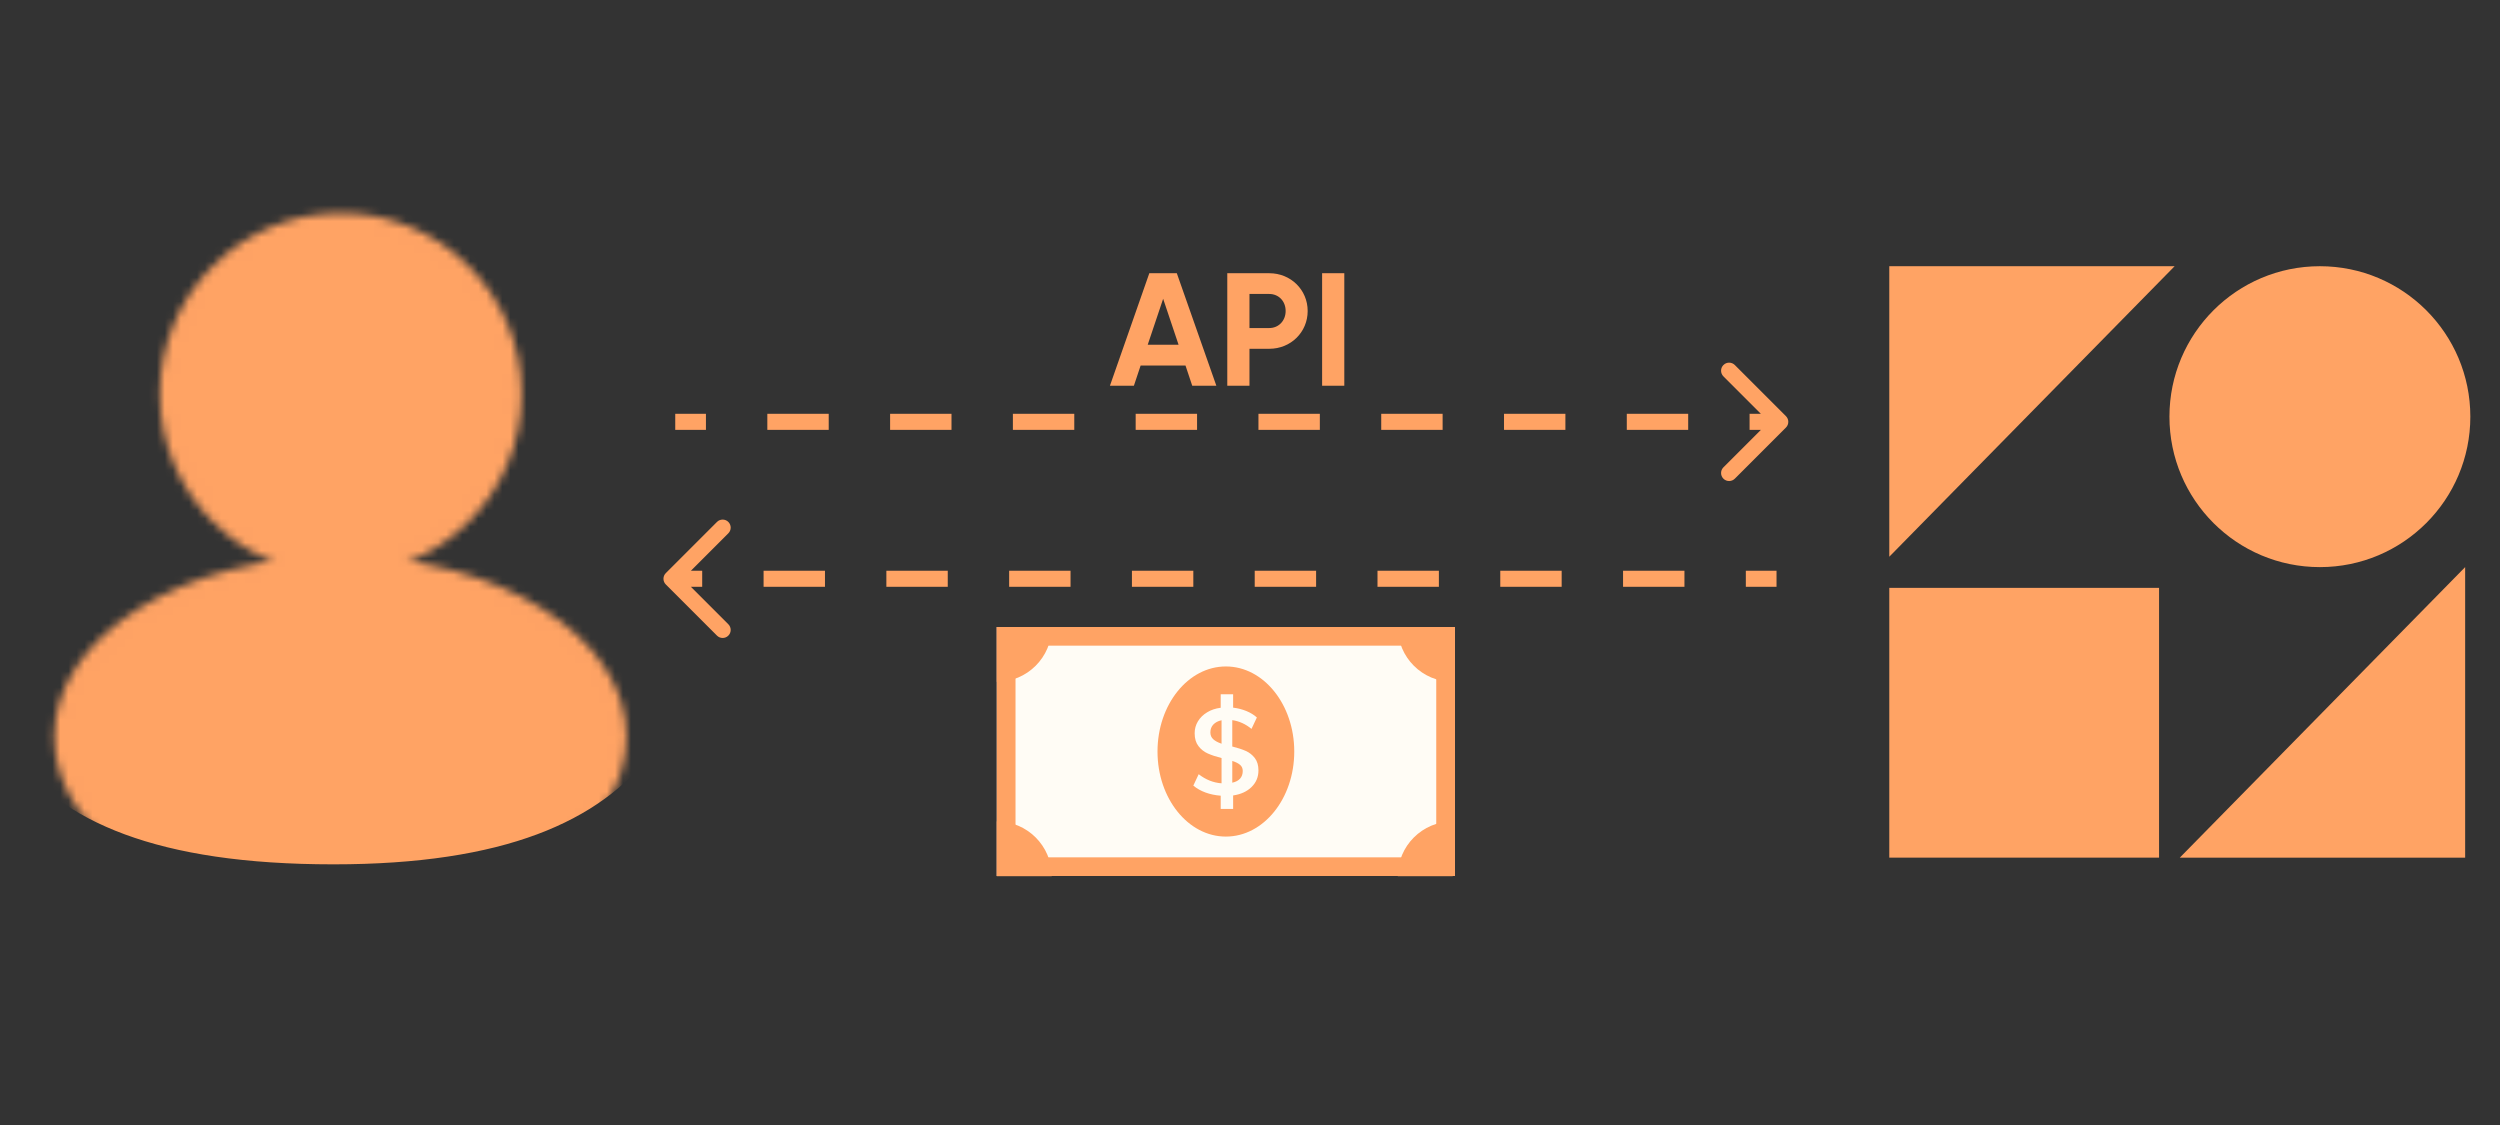
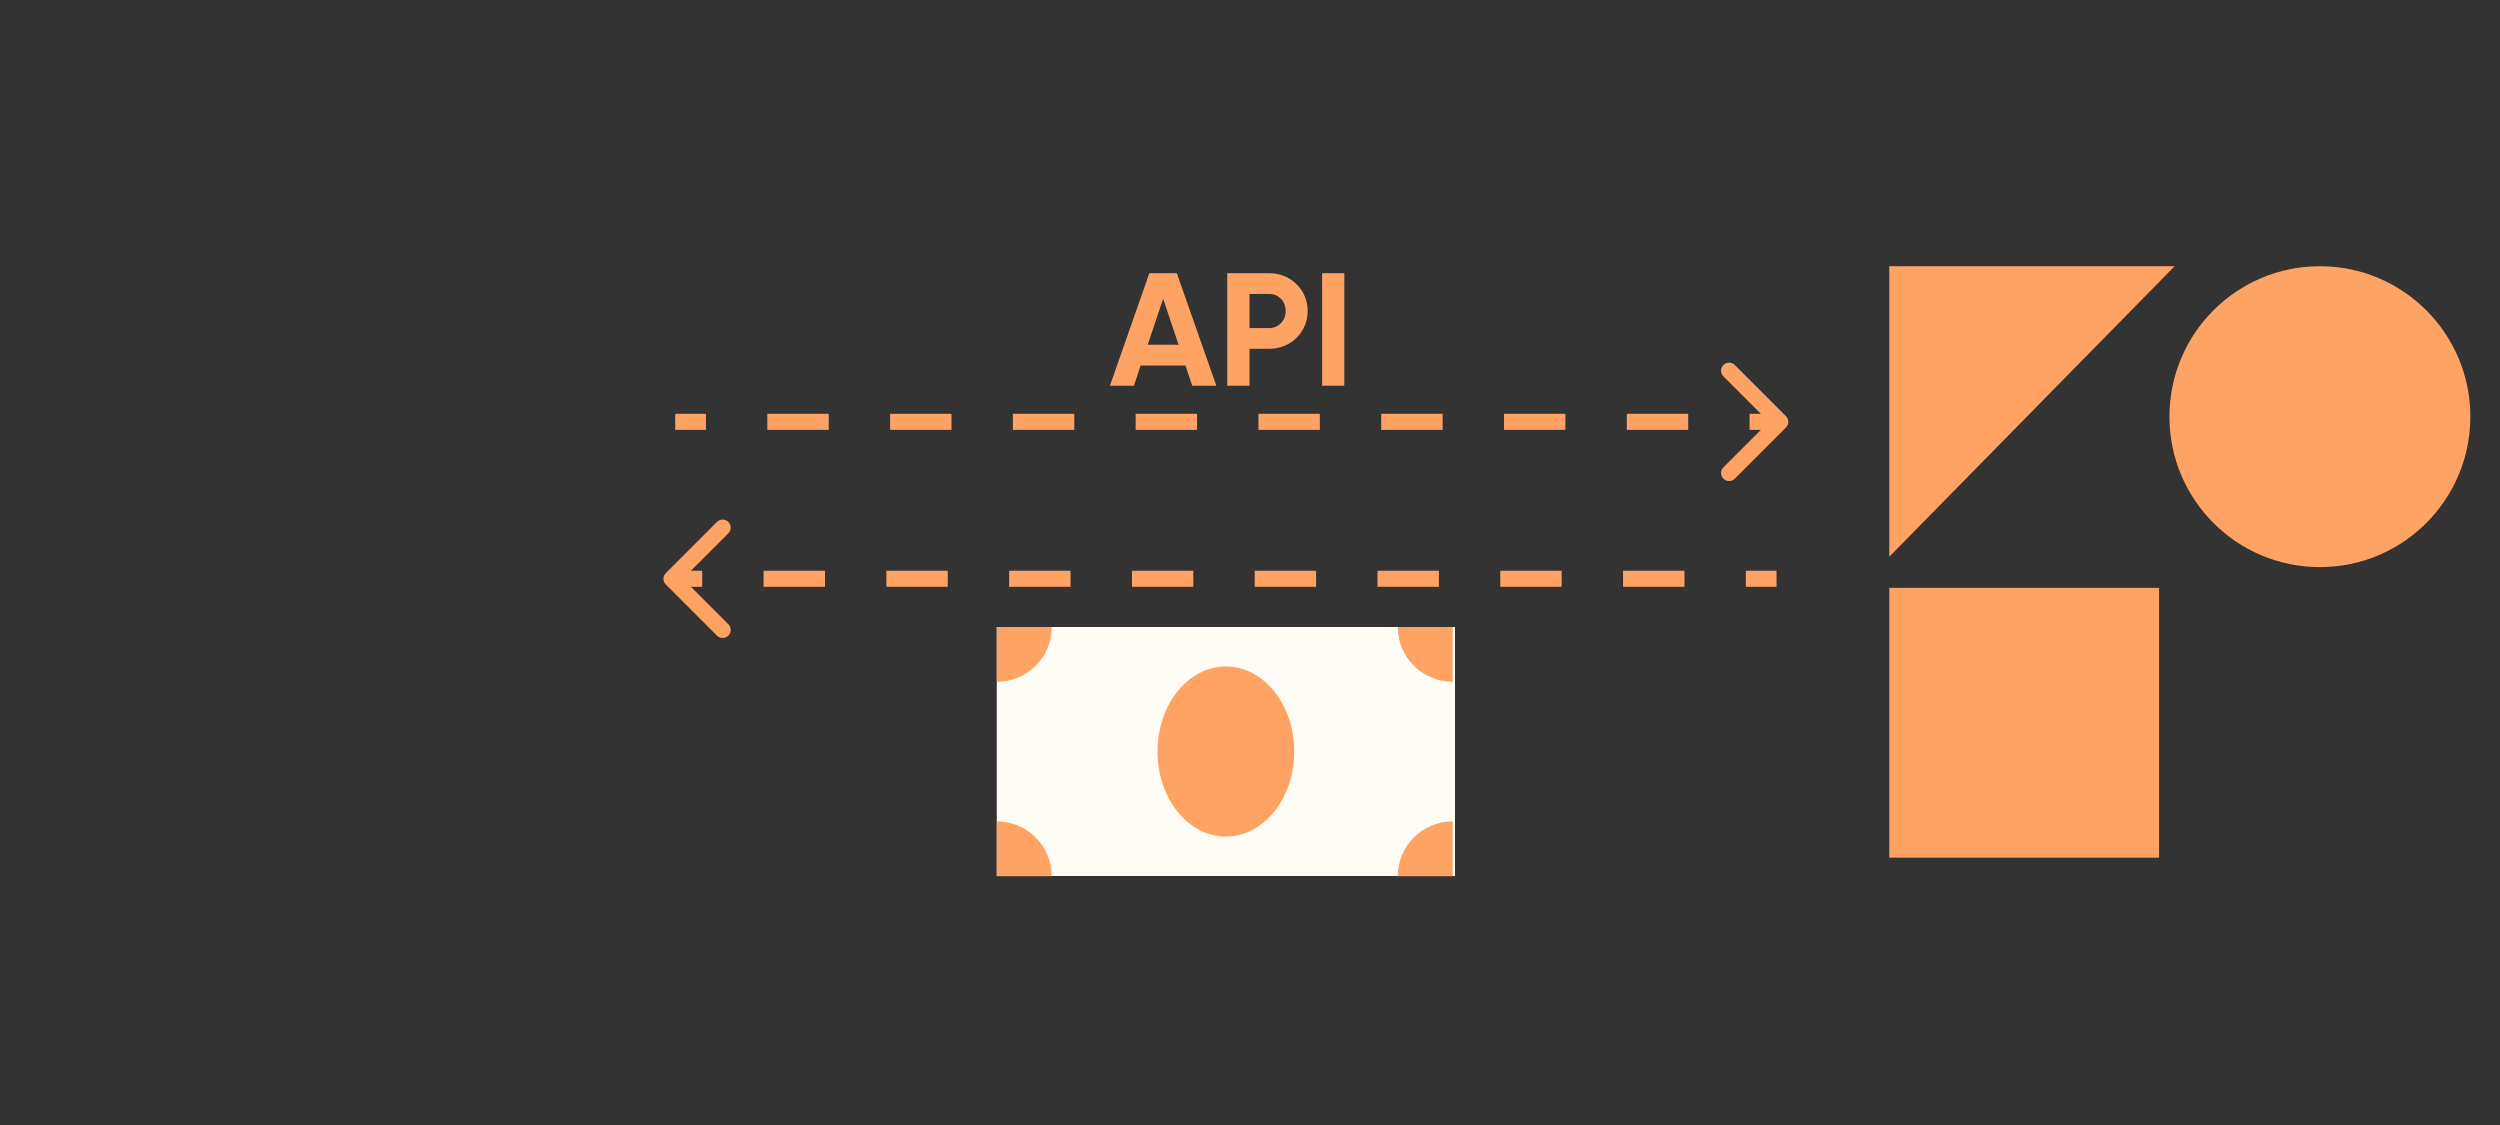
<svg xmlns="http://www.w3.org/2000/svg" width="311" height="140" viewBox="0 0 311 140" fill="none">
  <rect x="0" y="0" width="311" height="140" fill="#333333" stroke="none" />
  <path d="M222.173 53.185C222.563 52.795 222.563 52.162 222.173 51.771L215.809 45.407C215.418 45.017 214.785 45.017 214.395 45.407C214.004 45.798 214.004 46.431 214.395 46.821L220.052 52.478L214.395 58.135C214.004 58.526 214.004 59.159 214.395 59.549C214.785 59.94 215.418 59.94 215.809 59.549L222.173 53.185ZM84 52.478V53.478H87.819V52.478V51.478H84V52.478ZM95.456 52.478V53.478H103.092V52.478V51.478H95.456V52.478ZM110.729 52.478V53.478H118.366V52.478V51.478H110.729V52.478ZM126.003 52.478V53.478H133.64V52.478V51.478H126.003V52.478ZM141.277 52.478V53.478H148.914V52.478V51.478H141.277V52.478ZM156.551 52.478V53.478H164.188V52.478V51.478H156.551V52.478ZM171.825 52.478V53.478H179.462V52.478V51.478H171.825V52.478ZM187.099 52.478V53.478H194.736V52.478V51.478H187.099V52.478ZM202.373 52.478V53.478H210.01V52.478V51.478H202.373V52.478ZM217.647 52.478V53.478H221.466V52.478V51.478H217.647V52.478Z" fill="#FFA364" />
  <path d="M82.827 71.293C82.437 71.683 82.437 72.317 82.827 72.707L89.191 79.071C89.582 79.462 90.215 79.462 90.605 79.071C90.996 78.68 90.996 78.047 90.605 77.657L84.948 72L90.605 66.343C90.996 65.953 90.996 65.32 90.605 64.929C90.215 64.538 89.582 64.538 89.191 64.929L82.827 71.293ZM221 72L221 71L217.182 71L217.182 72L217.182 73L221 73L221 72ZM209.545 72L209.545 71L201.908 71L201.908 72L201.908 73L209.545 73L209.545 72ZM194.271 72L194.271 71L186.634 71L186.634 72L186.634 73L194.271 73L194.271 72ZM178.997 72L178.997 71L171.36 71L171.36 72L171.36 73L178.997 73L178.997 72ZM163.723 72L163.723 71L156.086 71L156.086 72L156.086 73L163.723 73L163.723 72ZM148.449 72L148.449 71L140.812 71L140.812 72L140.812 73L148.449 73L148.449 72ZM133.175 72L133.175 71L125.538 71L125.538 72L125.538 73L133.175 73L133.175 72ZM117.901 72L117.901 71L110.264 71L110.264 72L110.264 73L117.901 73L117.901 72ZM102.627 72L102.627 71L94.99 71L94.99 72L94.99 73L102.627 73L102.627 72ZM87.353 72L87.353 71L83.534 71L83.534 72L83.534 73L87.353 73L87.353 72Z" fill="#FFA364" />
  <mask id="mask0_5171_11293" style="mask-type:alpha" maskUnits="userSpaceOnUse" x="6" y="26" width="72" height="89">
    <circle cx="42.391" cy="49.002" r="21.63" fill="#D9D9D9" stroke="#FFA364" stroke-width="1.744" />
    <path d="M42.35 70.032C52.041 70.032 60.773 72.517 67.055 76.488C73.348 80.466 77.075 85.852 77.075 91.661C77.075 97.471 73.348 102.858 67.055 106.836C60.773 110.807 52.041 113.291 42.35 113.291C32.659 113.291 23.926 110.807 17.644 106.836C11.351 102.858 7.623 97.471 7.623 91.661C7.623 85.852 11.351 80.466 17.644 76.488C23.926 72.516 32.659 70.032 42.35 70.032Z" fill="#D9D9D9" stroke="#FFA364" stroke-width="1.744" />
  </mask>
  <g mask="url(#mask0_5171_11293)">
-     <path d="M41.471 13.469C67.203 13.469 88.062 34.329 88.062 60.061C88.062 73.165 86.801 84.758 80.438 93.094C74.119 101.373 62.583 106.653 41.471 106.653C19.62 106.652 8.099 101.367 1.966 93.104C-4.217 84.774 -5.121 73.191 -5.121 60.061C-5.121 34.329 15.739 13.469 41.471 13.469Z" fill="#FFA364" stroke="#FFA364" stroke-width="1.744" />
-   </g>
+     </g>
  <g clip-path="url(#clip0_5171_11293)">
    <path d="M181 78H124V108.978H181V78Z" fill="#FFFCF5" />
-     <path d="M181 108.978H124V78H181V108.978ZM126.331 106.653H178.669V80.325H126.331V106.653Z" fill="#FFA364" />
    <path d="M152.5 104.071C157.198 104.071 161.006 99.334 161.006 93.489C161.006 87.645 157.198 82.907 152.5 82.907C147.802 82.907 143.994 87.645 143.994 93.489C143.994 99.334 147.802 104.071 152.5 104.071Z" fill="#FFA364" />
-     <path d="M155.696 97.904C155.125 98.464 154.361 98.814 153.401 98.954V100.632H151.856V98.985C151.179 98.933 150.551 98.803 149.971 98.591C149.39 98.379 148.883 98.093 148.449 97.731L149.116 96.311C149.994 96.995 150.944 97.373 151.962 97.444V94.301C151.285 94.13 150.716 93.941 150.251 93.734C149.787 93.528 149.397 93.221 149.085 92.812C148.772 92.405 148.615 91.873 148.615 91.219C148.615 90.675 148.751 90.18 149.024 89.73C149.296 89.282 149.678 88.909 150.167 88.612C150.657 88.314 151.219 88.125 151.855 88.045V86.368H153.4V88.031C153.985 88.101 154.535 88.243 155.051 88.453C155.565 88.665 155.999 88.932 156.354 89.254L155.687 90.674C154.95 90.07 154.152 89.707 153.295 89.586V92.865C153.971 93.036 154.531 93.22 154.975 93.416C155.419 93.613 155.793 93.907 156.097 94.3C156.4 94.693 156.551 95.207 156.551 95.841C156.551 96.657 156.266 97.344 155.695 97.903L155.696 97.904ZM150.932 91.966C151.174 92.183 151.517 92.367 151.962 92.517V89.601C151.529 89.692 151.187 89.868 150.94 90.13C150.693 90.392 150.569 90.72 150.569 91.112C150.569 91.464 150.69 91.749 150.932 91.965V91.966ZM154.265 96.861C154.486 96.615 154.598 96.294 154.598 95.902C154.598 95.591 154.486 95.338 154.265 95.147C154.042 94.955 153.72 94.794 153.296 94.662V97.367C153.72 97.276 154.044 97.108 154.265 96.861Z" fill="#FFFCF5" />
    <path d="M130.837 78H124V84.821C127.776 84.821 130.837 81.767 130.837 78Z" fill="#FFA364" />
    <path d="M173.884 78H180.721V84.821C176.945 84.821 173.884 81.767 173.884 78Z" fill="#FFA364" />
    <path d="M173.884 109H180.721V102.179C176.945 102.179 173.884 105.233 173.884 109Z" fill="#FFA364" />
    <path d="M130.837 109H124V102.179C127.776 102.179 130.837 105.233 130.837 109Z" fill="#FFA364" />
  </g>
  <path d="M148.315 47.989L147.475 45.469H141.895L141.055 47.989H138.075L142.975 33.989H146.395L151.315 47.989H148.315ZM142.775 42.889H146.615L144.695 37.169L142.775 42.889ZM157.894 33.989C160.594 33.989 162.674 36.069 162.674 38.689C162.674 41.309 160.594 43.389 157.894 43.389H155.434V47.989H152.674V33.989H157.894ZM157.894 40.809C159.074 40.809 159.934 39.889 159.934 38.689C159.934 37.469 159.074 36.569 157.894 36.569H155.434V40.809H157.894ZM164.471 33.989H167.231V47.989H164.471V33.989Z" fill="#FFA364" />
  <path d="M270.523 33.117L235.027 69.258V33.117H270.523Z" fill="#FFA364" />
-   <path d="M271.168 106.69L306.664 70.549L306.664 106.69L271.168 106.69Z" fill="#FFA364" />
  <rect x="235.027" y="73.13" width="33.56" height="33.56" fill="#FFA364" />
  <circle cx="288.594" cy="51.833" r="18.716" fill="#FFA364" />
  <defs>
    <clipPath id="clip0_5171_11293">
      <rect width="57" height="31" fill="white" transform="translate(124 78)" />
    </clipPath>
  </defs>
</svg>